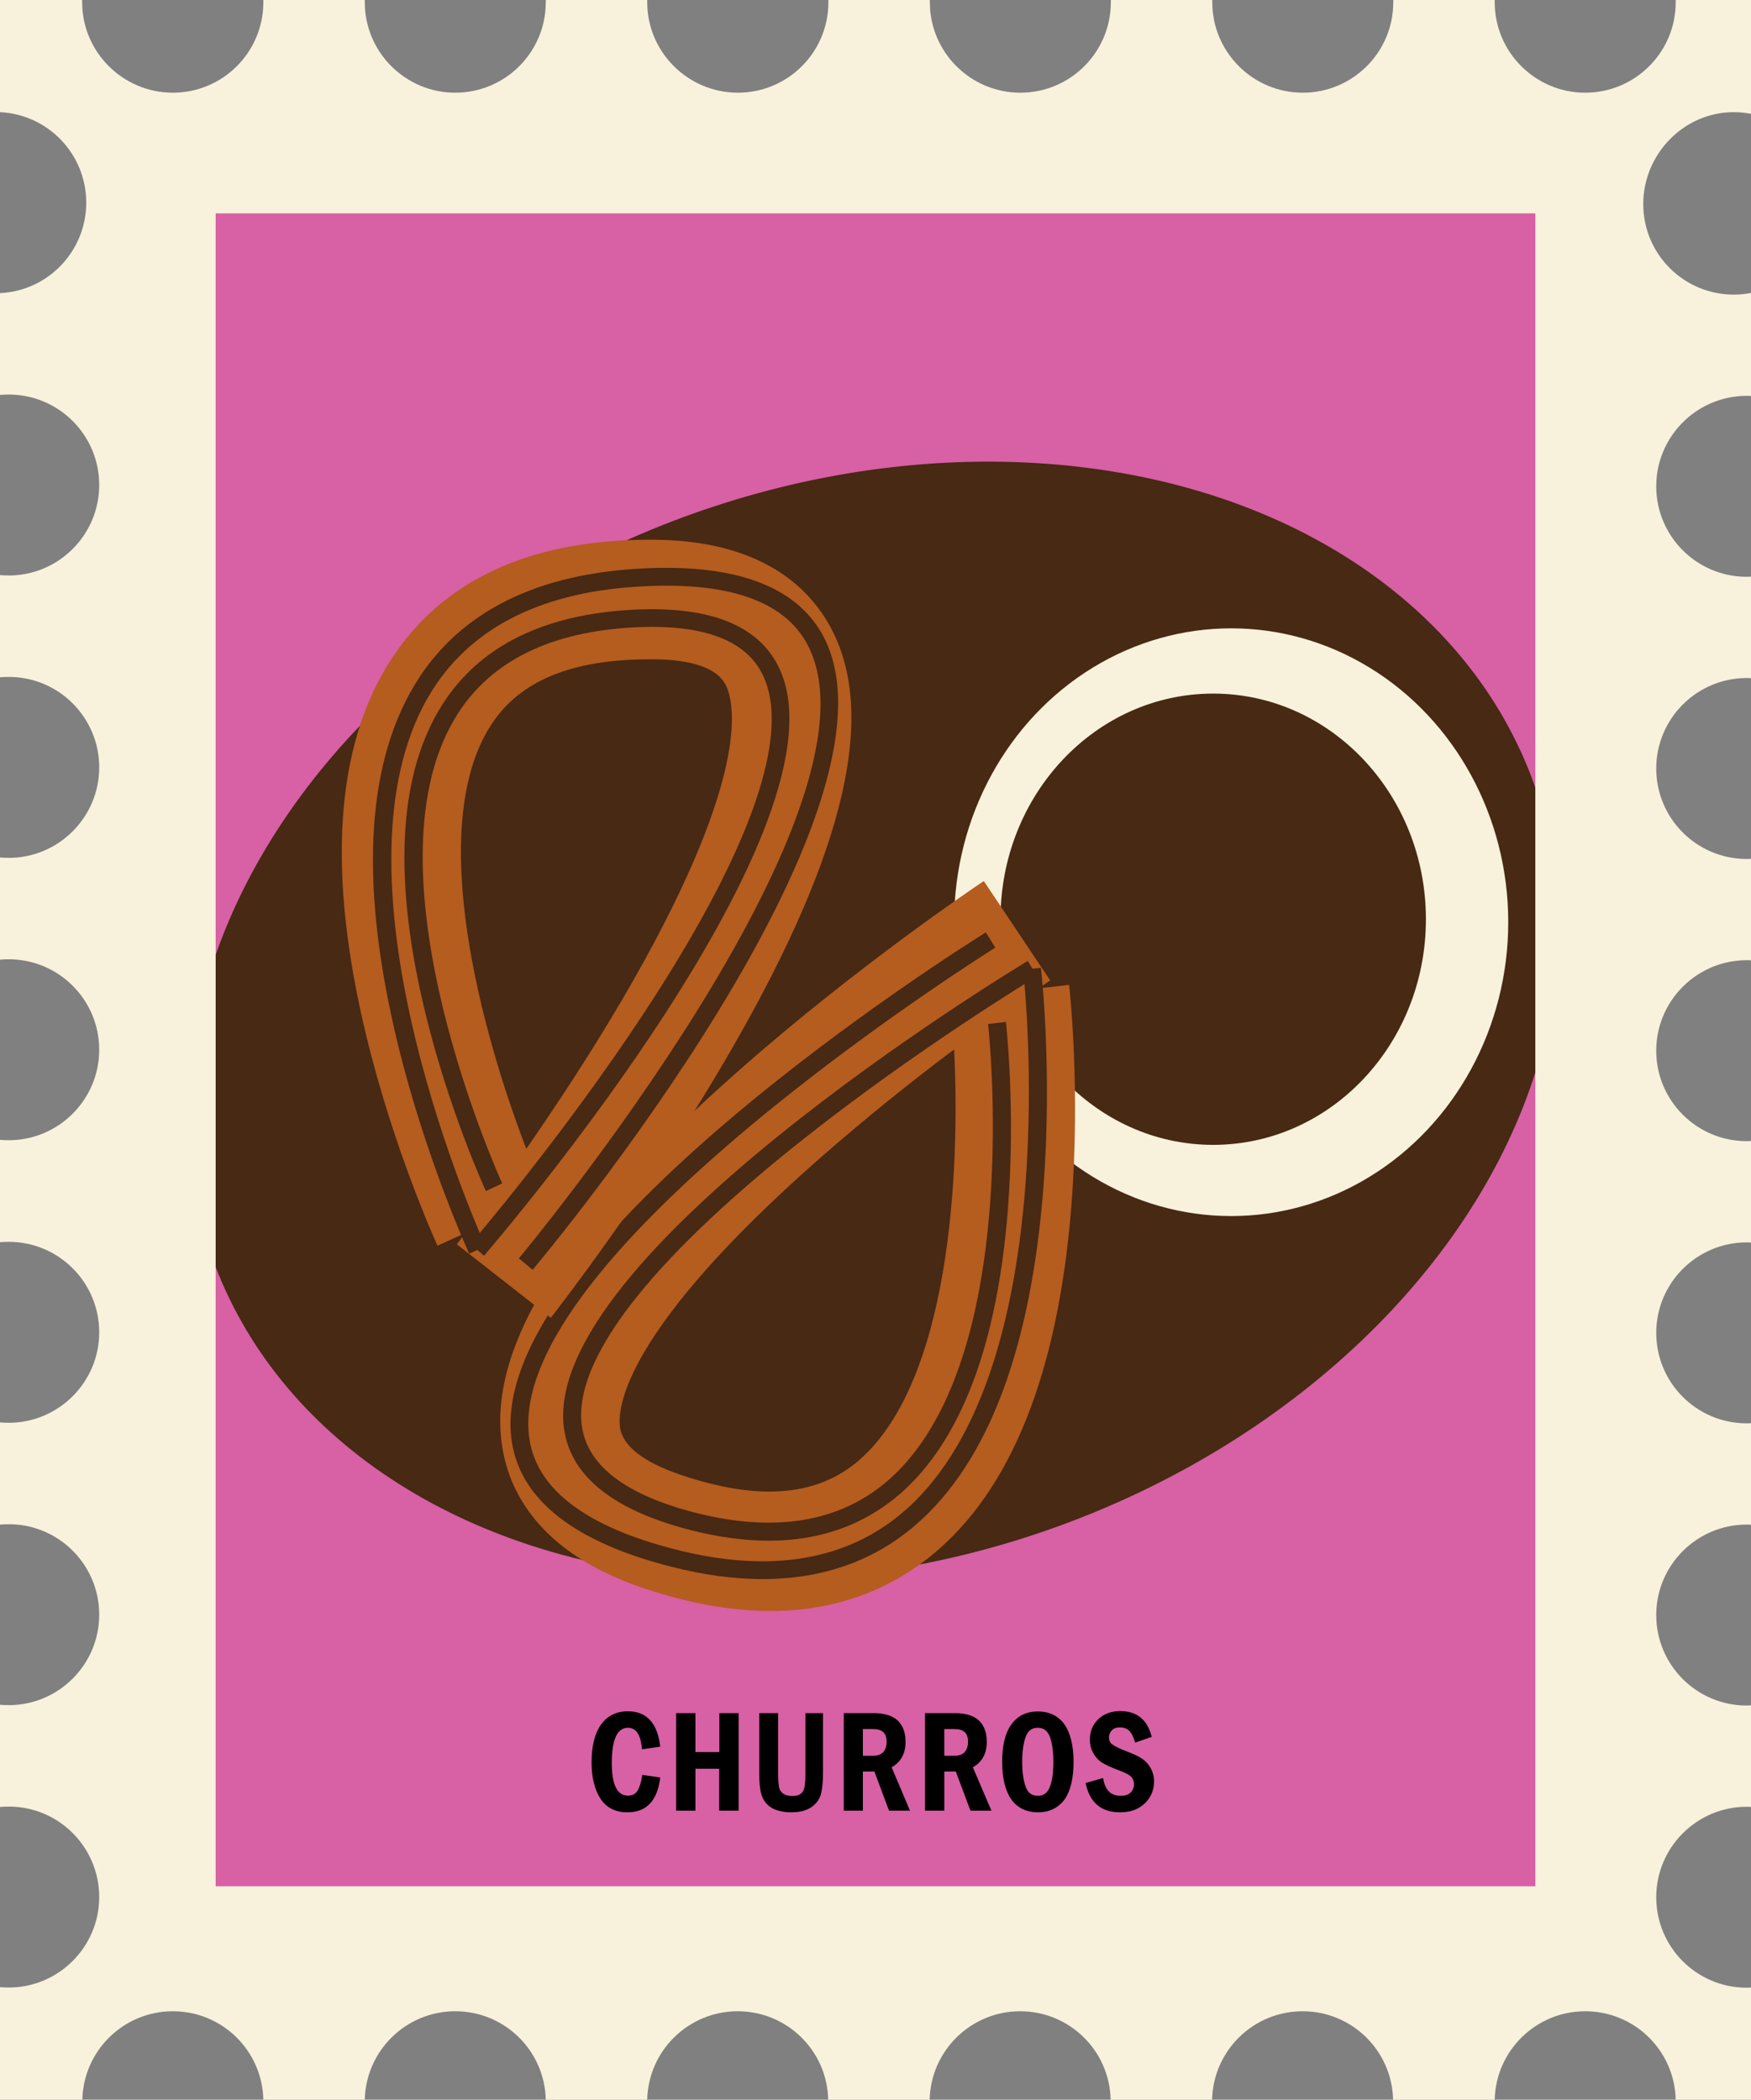
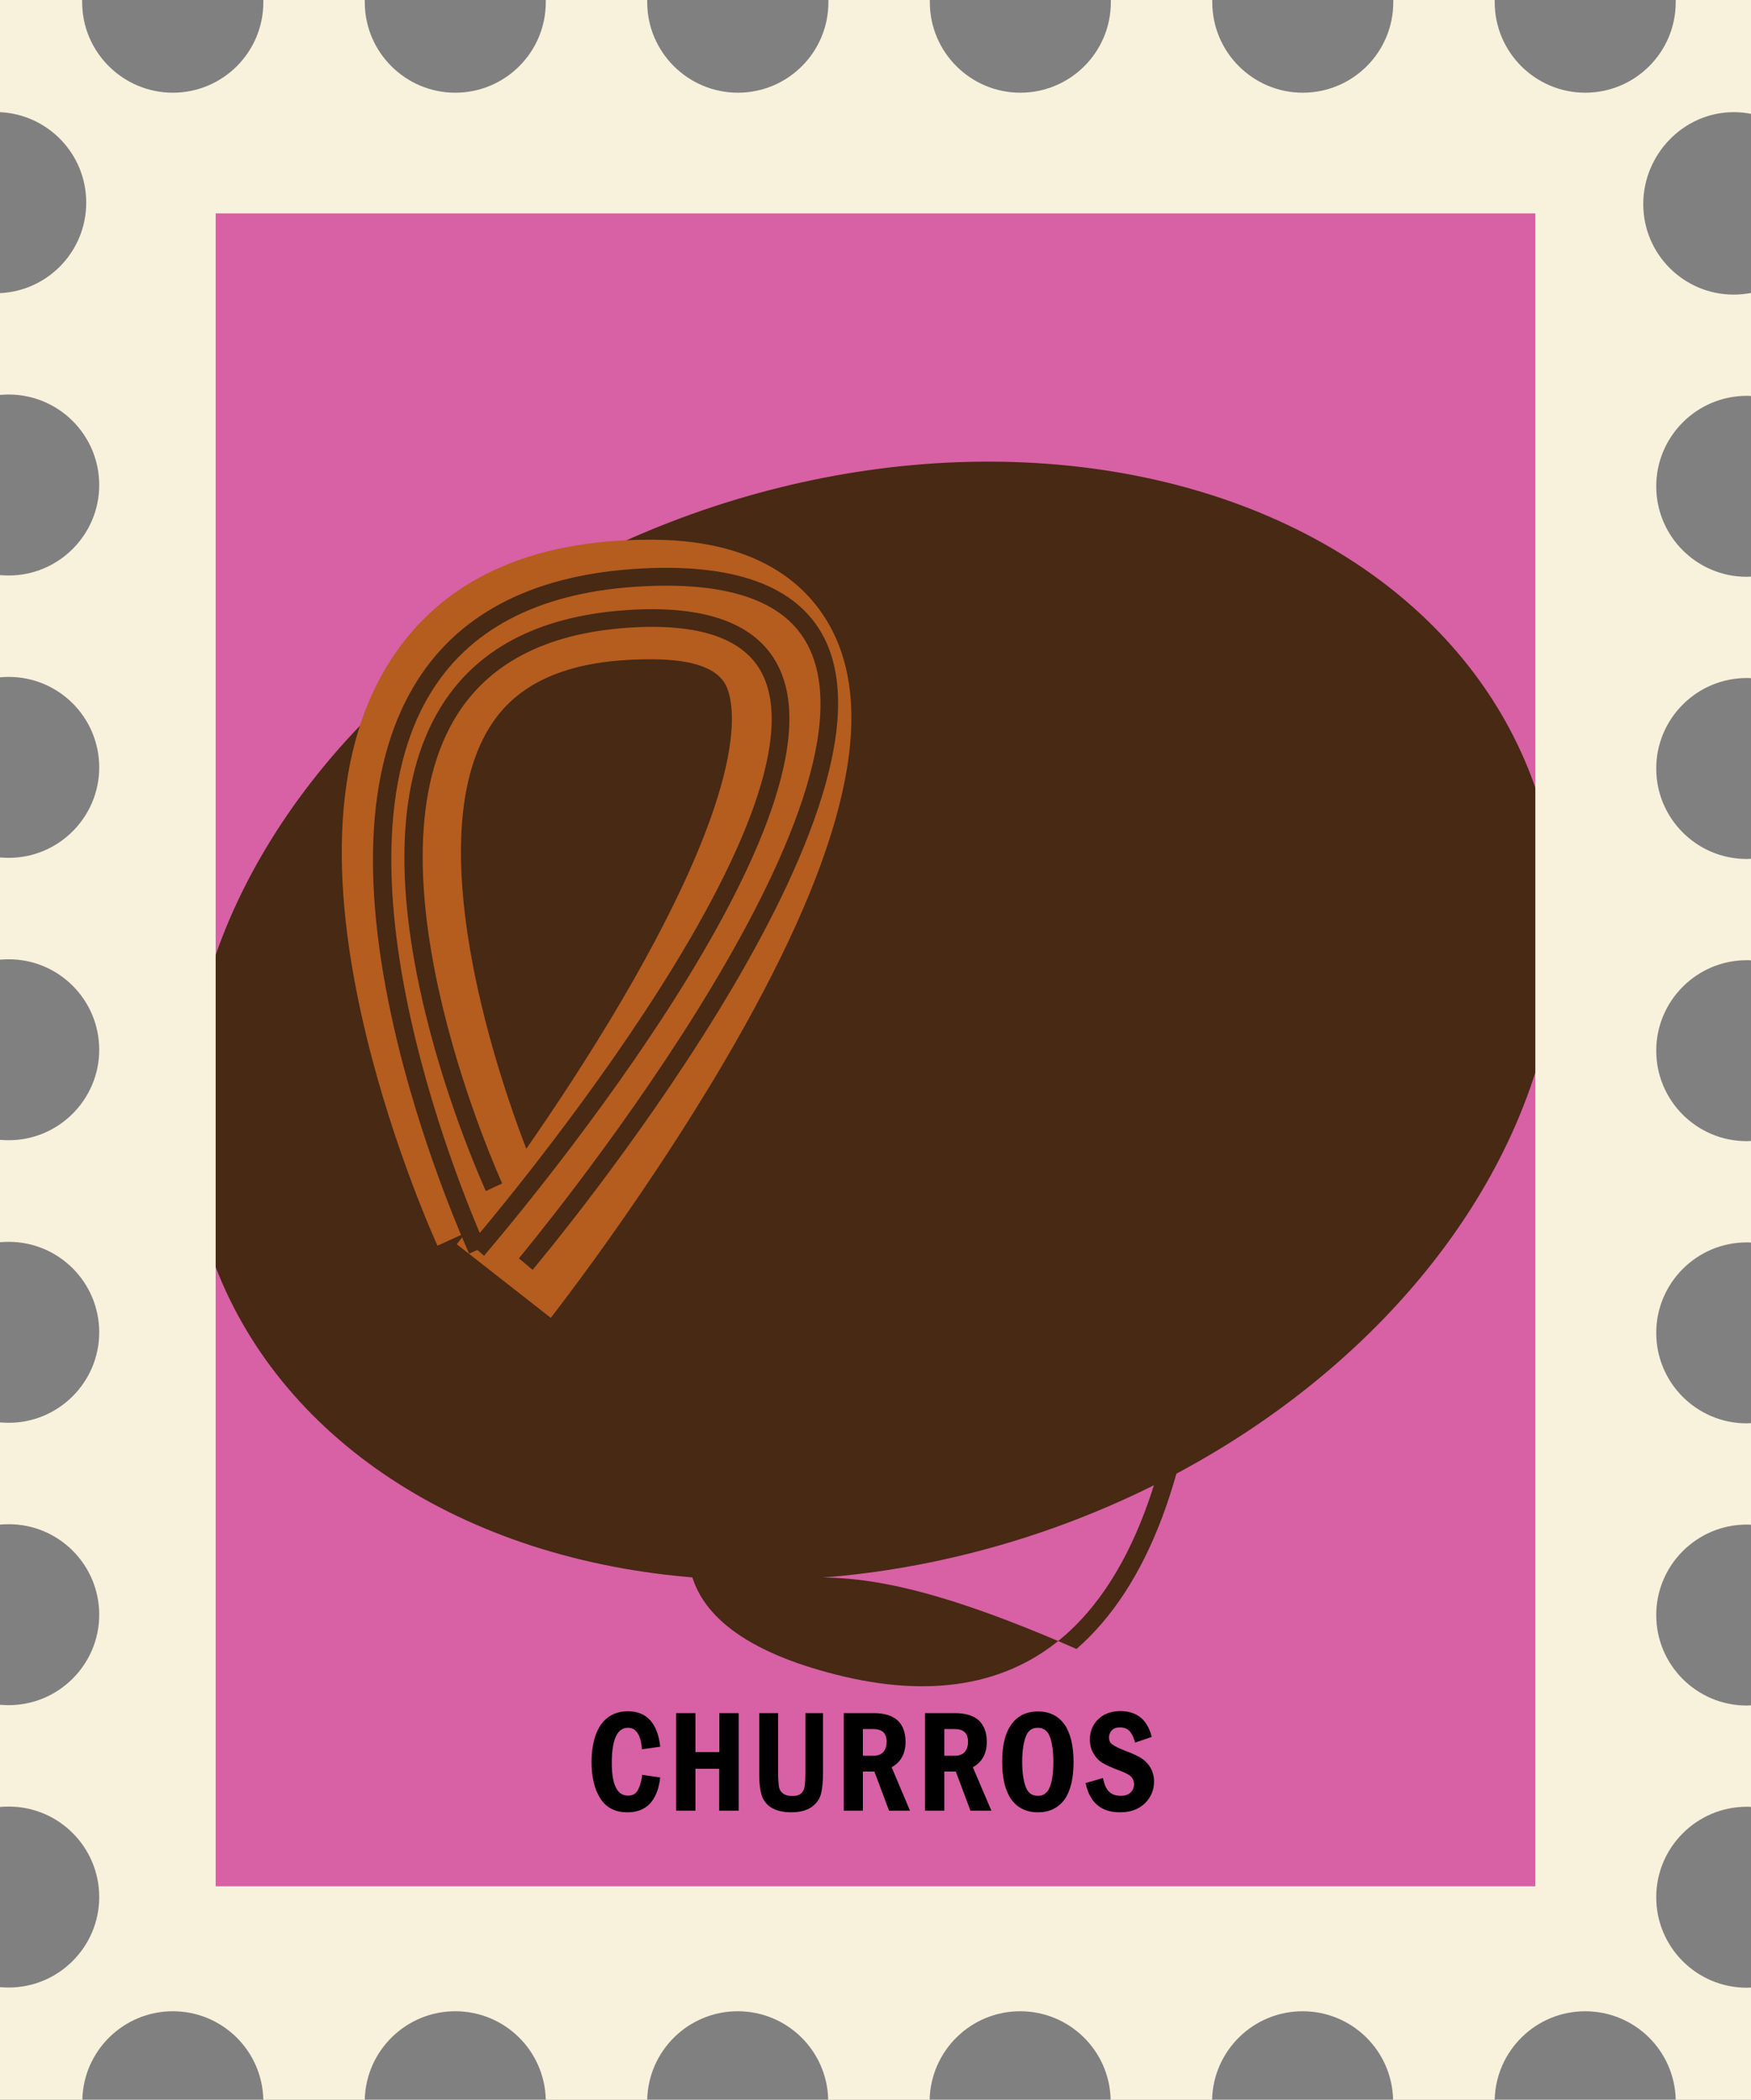
<svg xmlns="http://www.w3.org/2000/svg" fill="#000000" height="1132.5" preserveAspectRatio="xMidYMid meet" version="1" viewBox="0.0 0.0 944.2 1132.5" width="944.2" zoomAndPan="magnify">
  <rect x="0.0" y="0.0" width="944.2" height="1132.5" fill="#808080" stroke="none" />
  <g id="change1_1">
    <path d="M63.8 55.8H843.9V1057.9H63.8z" fill="#d860a4" />
  </g>
  <g>
    <g id="change2_4">
      <ellipse cx="470.8" cy="550.5" fill="#472914" rx="378.6" ry="290.3" transform="scale(-1) rotate(-19.689 -3172.702 2713.065)" />
    </g>
    <g id="change3_2">
-       <ellipse cx="663.9" cy="497.4" fill="#f8f1dc" rx="149.4" ry="158.5" />
-     </g>
+       </g>
    <g id="change2_5">
      <ellipse cx="654.2" cy="495.8" fill="#472914" rx="114.7" ry="121.7" />
    </g>
  </g>
  <g>
    <g id="change4_1">
-       <path d="M415.5,868.9c-21.2,0-44-4.1-68.5-12.3c-57.1-19.2-73.2-53.2-76.5-78.4c-7.1-53.1,35-119,128.7-201.5 c64-56.4,128.6-99.7,131.3-101.5l35.8,53.6c-0.1,0.1-2.4,1.6-6.3,4.3l16.5-1.9c0.3,2.3,6.2,56.1,1.2,119.6 c-7.2,90.2-32.7,153.6-75.7,188.4C477.4,859,448.4,868.9,415.5,868.9z M514.5,566c-21.7,16.3-47.7,37-73.3,59.5 c-104.8,92.4-108.3,133.8-106.9,144.2c1.4,10.2,12.5,18.9,33.1,25.9c40.8,13.7,71.5,11.6,93.9-6.4 C512.5,747.7,517.8,631.6,514.5,566z" fill="#b55c1f" />
-     </g>
+       </g>
    <g id="change2_1">
      <path d="M414.6,831c-13,0-27-1.9-41.7-5.6c-41.8-10.6-64.9-28.9-68.7-54.4c-13.7-92.4,239.2-246.2,250-252.7l5,8.3 c-0.7,0.4-65.8,39.8-128.4,89.7c-81.7,65.1-122.2,118.1-117,153.2c3.2,21.3,23.9,36.9,61.5,46.5c43,10.9,77.9,4.9,103.8-17.7 c73.8-64.6,53.9-244.2,53.7-246l9.6-1.1c0.1,0.5,5.3,46.9,1.1,100.9c-5.7,73.2-25.3,124.8-58,153.5C466,822.5,442.3,831,414.6,831z" fill="#472914" />
    </g>
    <g id="change2_2">
-       <path d="M411.3,851.7c-15.3,0-31.7-2.2-49.1-6.6c-52.3-13.3-81.3-35.9-86.2-67.4 c-16.2-104.5,244.5-267.9,255.6-274.8l5.1,8.2c-2.7,1.7-266.4,166.9-251.2,265.2c4.2,27.2,30.8,47.3,79,59.5 c51.1,13,92.7,5.9,123.5-21.1c87.6-76.7,64-289.5,63.7-291.6l9.6-1.1c0.1,0.5,6.3,55.3,1.3,119.1c-6.8,86.3-29.7,147.2-68.3,180.9 C471.8,841.7,443.9,851.7,411.3,851.7z" fill="#472914" />
+       <path d="M411.3,851.7c-15.3,0-31.7-2.2-49.1-6.6c-16.2-104.5,244.5-267.9,255.6-274.8l5.1,8.2c-2.7,1.7-266.4,166.9-251.2,265.2c4.2,27.2,30.8,47.3,79,59.5 c51.1,13,92.7,5.9,123.5-21.1c87.6-76.7,64-289.5,63.7-291.6l9.6-1.1c0.1,0.5,6.3,55.3,1.3,119.1c-6.8,86.3-29.7,147.2-68.3,180.9 C471.8,841.7,443.9,851.7,411.3,851.7z" fill="#472914" />
    </g>
  </g>
  <g id="change4_2">
    <path d="M297,710.8l-50.7-39.7c0.1-0.1,1.8-2.2,4.7-6.1l-15.1,6.9c-0.9-2.1-23.4-51.4-38.4-113.3 c-21.3-87.9-16.8-156.1,13.2-202.6c27.8-43.1,74.9-64.9,139.9-64.9c0.6,0,1.2,0,1.8,0c60.3,0.4,86.1,27.7,97.2,50.6 c23.3,48.2,3.8,123.9-59.4,231.6C346.9,646.9,299,708.2,297,710.8z M350.5,355.6c-42.3,0-70.3,11.6-85.7,35.4 c-35.8,55.3-4.6,167.3,19,228.6c15.5-22.3,33.8-50,51.1-79.4c70.7-120.5,61.2-160.9,56.6-170.4c-4.5-9.3-17.8-14.1-39.5-14.2 C351.4,355.6,351,355.6,350.5,355.6z" fill="#b55c1f" />
  </g>
  <g fill="#472914" id="change2_3">
    <path d="M261,677.3l-7.3-6.3c0.5-0.6,50.1-58.4,94-125.3c57.4-87.4,79.3-150.3,63.4-182.1 c-9.6-19.3-34.2-27.7-72.9-25c-44.3,3.1-75.6,19.6-93.1,49.2c-50,84.4,25,248.9,25.7,250.5l-8.8,4.1c-0.2-0.4-19.7-42.9-32.5-95.5 c-17.4-71.3-14.9-126.5,7.2-163.9c19.2-32.5,53.1-50.6,100.8-53.9c43-3,70.7,7.2,82.2,30.3C461.6,442.8,269.2,667.7,261,677.3z" fill="inherit" />
    <path d="M287.2,684.9l-7.4-6.2c2-2.4,201.1-241.7,156-330.3c-12.5-24.6-44-35.3-93.6-31.9 c-52.6,3.6-89.9,23.3-110.8,58.6c-59.3,100.2,29.5,295,30.4,297l-8.8,4.1c-0.2-0.5-23.2-50.6-38.4-112.8 c-20.5-84.1-17.6-149.1,8.5-193.2c22.6-38.1,62.4-59.4,118.4-63.3c53.8-3.7,88.4,8.8,102.9,37.1 C492.4,438.3,295.6,674.9,287.2,684.9z" fill="inherit" />
  </g>
  <g>
    <g id="change3_1">
      <path d="M934.9,60.5c3.2,0,6.3,0.3,9.3,0.9V0h-40.6c0,0.4,0,0.8,0,1.2c0,27-21.9,48.8-48.8,48.8S806,28.1,806,1.2 c0-0.4,0-0.8,0-1.2h-54.7c0,0.4,0,0.8,0,1.2c0,27-21.9,48.8-48.8,48.8s-48.8-21.9-48.8-48.8c0-0.4,0-0.8,0-1.2H599 c0,0.4,0,0.8,0,1.2c0,27-21.9,48.8-48.8,48.8s-48.8-21.9-48.8-48.8c0-0.4,0-0.8,0-1.2h-54.7c0,0.4,0,0.8,0,1.2 c0,27-21.9,48.8-48.8,48.8S349,28.1,349,1.2c0-0.4,0-0.8,0-1.2h-54.7c0,0.4,0,0.8,0,1.2c0,27-21.9,48.8-48.8,48.8 s-48.8-21.9-48.8-48.8c0-0.4,0-0.8,0-1.2H142c0,0.4,0,0.8,0,1.2c0,27-21.9,48.8-48.8,48.8S44.3,28.1,44.3,1.2c0-0.4,0-0.8,0-1.2H0 v60.5c25.9,1.2,46.5,22.6,46.5,48.8S25.9,156.9,0,158.1V213c1.5-0.1,3.1-0.2,4.7-0.2c27,0,48.8,21.9,48.8,48.8 s-21.9,48.8-48.8,48.8c-1.6,0-3.1-0.1-4.7-0.2v55.1c1.5-0.1,3.1-0.2,4.7-0.2c27,0,48.8,21.9,48.8,48.8s-21.9,48.8-48.8,48.8 c-1.6,0-3.1-0.1-4.7-0.2v55.1c1.5-0.1,3.1-0.2,4.7-0.2c27,0,48.8,21.9,48.8,48.8S31.6,615,4.7,615c-1.6,0-3.1-0.1-4.7-0.2V670 c1.5-0.1,3.1-0.2,4.7-0.2c27,0,48.8,21.9,48.8,48.8s-21.9,48.8-48.8,48.8c-1.6,0-3.1-0.1-4.7-0.2v55.1c1.5-0.1,3.1-0.2,4.7-0.2 c27,0,48.8,21.9,48.8,48.8s-21.9,48.8-48.8,48.8c-1.6,0-3.1-0.1-4.7-0.2v55.1c1.5-0.1,3.1-0.2,4.7-0.2c27,0,48.8,21.9,48.8,48.8 c0,26.9-21.9,48.8-48.8,48.8c-1.6,0-3.1-0.1-4.7-0.2v60.7h44.4c0.6-26.4,22.2-47.7,48.8-47.7s48.2,21.2,48.8,47.7h54.7 c0.6-26.4,22.2-47.7,48.8-47.7s48.2,21.2,48.8,47.7H349c0.6-26.4,22.2-47.7,48.8-47.7s48.2,21.2,48.8,47.7h54.7 c0.6-26.4,22.2-47.7,48.8-47.7s48.2,21.2,48.8,47.7h54.7c0.6-26.4,22.2-47.7,48.8-47.7s48.2,21.2,48.8,47.7H806 c0.6-26.4,22.2-47.7,48.8-47.7s48.2,21.2,48.8,47.7h40.6V1072c-0.8,0-1.5,0.1-2.3,0.1c-27,0-48.8-21.9-48.8-48.8 s21.9-48.8,48.8-48.8c0.8,0,1.6,0,2.3,0.1v-54.8c-0.8,0-1.5,0.1-2.3,0.1c-27,0-48.8-21.9-48.8-48.8s21.9-48.8,48.8-48.8 c0.8,0,1.6,0,2.3,0.1v-54.8c-0.8,0-1.5,0.1-2.3,0.1c-27,0-48.8-21.9-48.8-48.8s21.9-48.8,48.8-48.8c0.8,0,1.6,0,2.3,0.1v-54.8 c-0.8,0-1.5,0.1-2.3,0.1c-27,0-48.8-21.9-48.8-48.8s21.9-48.8,48.8-48.8c0.8,0,1.6,0,2.3,0.1v-54.8c-0.8,0-1.5,0.1-2.3,0.1 c-27,0-48.8-21.9-48.8-48.8s21.9-48.8,48.8-48.8c0.8,0,1.6,0,2.3,0.1V311c-0.8,0-1.5,0.1-2.3,0.1c-27,0-48.8-21.9-48.8-48.8 s21.9-48.8,48.8-48.8c0.8,0,1.6,0,2.3,0.1V158c-3,0.6-6.1,0.9-9.3,0.9c-27,0-48.8-21.9-48.8-48.8S907.9,60.5,934.9,60.5z M827.9,1017.4H116.3V115.1h711.6L827.9,1017.4L827.9,1017.4z" fill="#f8f1dc" />
    </g>
    <g>
      <g id="change5_1">
        <path d="M347.1,958.6l7.7,1.1c-1.6,11.3-7.1,16.9-16.6,16.9c-6.2,0-10.7-2.4-13.7-7.1c-3-4.7-4.5-11-4.5-19 c0-8.5,1.6-15.1,4.8-19.6c3.2-4.5,7.8-6.8,13.8-6.8c9.3,0,14.7,5.8,16.3,17.3l-7.8,1.2c-0.8-7.7-3.7-11.5-8.5-11.5 c-6.5,0-9.7,6.7-9.7,20c0,12.4,3.2,18.6,9.7,18.6c2.6,0,4.5-0.9,5.8-2.8S346.6,962.1,347.1,958.6z" fill="inherit" />
        <path d="M338.3,977.5c-6.5,0-11.4-2.5-14.6-7.5c-3.1-4.9-4.7-11.4-4.7-19.5c0-8.7,1.7-15.5,5-20.2c3.4-4.8,8.3-7.3,14.6-7.3 c9.8,0,15.7,6.1,17.3,18.1l0.1,1l-9.8,1.4l-0.1-1c-0.8-7.1-3.2-10.6-7.5-10.6c-5.8,0-8.7,6.4-8.7,19c0,11.7,2.9,17.6,8.7,17.6 c2.3,0,3.9-0.8,5-2.4c1.2-1.8,2-4.4,2.6-7.8l0.1-1l9.7,1.4l-0.1,1C354.2,971.6,348.3,977.5,338.3,977.5z M338.6,925 c-5.7,0-9.9,2.1-13,6.4c-3.1,4.4-4.6,10.8-4.6,19c0,7.7,1.5,13.9,4.4,18.4c2.8,4.5,7.1,6.6,12.9,6.6c8.7,0,13.7-4.9,15.4-15 l-5.7-0.8c-0.6,3.2-1.5,5.8-2.7,7.6c-1.5,2.2-3.7,3.3-6.6,3.3c-7.1,0-10.7-6.6-10.7-19.6c0-13.9,3.6-21,10.7-21 c5.2,0,8.3,3.8,9.4,11.4l5.8-0.9C352.1,930.1,347.1,925,338.6,925z" fill="inherit" />
      </g>
      <g id="change5_6">
        <path d="M365.6,925h8.4v21h14.9v-21h8.4v50.6h-8.4V953H374v22.6h-8.4V925z" fill="inherit" />
        <path d="M398.2,976.6h-10.4V954H375v22.6h-10.4V924H375v21h12.9v-21h10.4V976.6z M389.9,974.6h6.4V926h-6.4v21H373v-21h-6.4v48.6 h6.4V952h16.9V974.6z" fill="inherit" />
      </g>
      <g id="change5_3">
        <path d="M410.4,925h8.2v31.4c0,3.5,0.2,6.1,0.6,7.8c0.4,1.7,1.2,3,2.5,4c1.3,1,3.1,1.5,5.4,1.5c2.1,0,3.8-0.4,5-1.2 c1.2-0.8,2-1.9,2.5-3.4c0.5-1.5,0.7-4.4,0.7-8.7V925h7.5v30.9c0,4.9-0.4,8.8-1.1,11.4c-0.7,2.7-2.3,4.9-4.9,6.6 c-2.6,1.8-6,2.6-10.3,2.6c-3.3,0-6.2-0.6-8.7-1.7c-2.5-1.1-4.3-2.9-5.6-5.3c-1.3-2.5-1.9-6.8-1.9-13.1V925z" fill="inherit" />
        <path d="M426.6,977.5c-3.5,0-6.5-0.6-9.1-1.7c-2.7-1.2-4.7-3.1-6.1-5.8c-1.3-2.6-2-7.1-2-13.6V924h10.2v32.4c0,3.4,0.2,6,0.5,7.6 c0.3,1.4,1,2.5,2.2,3.4c1.1,0.8,2.7,1.3,4.8,1.3c1.9,0,3.4-0.3,4.4-1c1-0.7,1.7-1.6,2.1-2.9c0.3-0.9,0.7-3.2,0.7-8.4V924h9.5 v31.9c0,5-0.4,8.9-1.1,11.7c-0.8,2.9-2.5,5.3-5.3,7.2C434.7,976.6,431.1,977.5,426.6,977.5z M411.4,926v30.4 c0,6.1,0.6,10.4,1.8,12.7c1.2,2.3,2.8,3.9,5.1,4.9c2.3,1,5.1,1.6,8.3,1.6c4.1,0,7.3-0.8,9.7-2.5c2.4-1.6,3.8-3.6,4.5-6.1 c0.7-2.6,1-6.3,1-11.2V926h-5.5v30.3c0,4.5-0.3,7.5-0.8,9.1c-0.6,1.7-1.5,3-2.9,3.9c-1.3,0.9-3.2,1.4-5.5,1.4 c-2.5,0-4.5-0.6-6-1.7c-1.5-1.1-2.5-2.7-2.9-4.6c-0.4-1.8-0.6-4.4-0.6-8V926H411.4z" fill="inherit" />
      </g>
      <g id="change5_4">
        <path d="M456,925h15.2c5.5,0,9.6,1.2,12.2,3.7c2.6,2.5,3.9,6.1,3.9,10.8c0,6.2-2.6,10.6-7.8,13.2l9.6,22.9h-9.1l-7.9-21.1h-7.9 v21.1H456V925z M464.3,931.5V948h6.4c2.9,0,5-0.8,6.3-2.4c1.3-1.6,2-3.6,2-6.2c0-5.3-2.8-7.9-8.3-7.9H464.3z" fill="inherit" />
        <path d="M490.7,976.6h-11.3l-7.9-21.1h-6.2v21.1H455V924h16.2c5.8,0,10.1,1.4,12.9,4c2.8,2.7,4.2,6.5,4.2,11.5 c0,6.3-2.5,10.9-7.5,13.7L490.7,976.6z M480.8,974.6h6.9l-9.4-22.4l0.8-0.4c4.8-2.4,7.2-6.5,7.2-12.3c0-4.4-1.2-7.7-3.6-10 c-2.4-2.3-6.3-3.5-11.5-3.5H457v48.6h6.4v-21.1h9.6L480.8,974.6z M470.8,949h-7.4v-18.5h7.5c6.1,0,9.3,3.1,9.3,8.9 c0,2.8-0.8,5.1-2.3,6.8C476.3,948,473.9,949,470.8,949z M465.3,947h5.4c2.6,0,4.4-0.7,5.6-2c1.2-1.4,1.8-3.2,1.8-5.5 c0-4.7-2.3-6.9-7.3-6.9h-5.5V947z" fill="inherit" />
      </g>
      <g id="change5_7">
        <path d="M499.9,925h15.2c5.5,0,9.6,1.2,12.2,3.7c2.6,2.5,3.9,6.1,3.9,10.8c0,6.2-2.6,10.6-7.8,13.2l9.6,22.9H524l-7.9-21.1h-7.9 v21.1h-8.4V925z M508.2,931.5V948h6.4c2.9,0,5-0.8,6.3-2.4c1.3-1.6,2-3.6,2-6.2c0-5.3-2.8-7.9-8.3-7.9H508.2z" fill="inherit" />
        <path d="M534.6,976.6h-11.3l-7.9-21.1h-6.2v21.1h-10.4V924h16.2c5.8,0,10.1,1.4,12.9,4c2.8,2.7,4.2,6.5,4.2,11.5 c0,6.3-2.5,10.9-7.5,13.7L534.6,976.6z M524.7,974.6h6.9l-9.4-22.4l0.8-0.4c4.8-2.4,7.2-6.5,7.2-12.3c0-4.4-1.2-7.7-3.6-10 c-2.4-2.3-6.3-3.5-11.5-3.5h-14.2v48.6h6.4v-21.1h9.6L524.7,974.6z M514.7,949h-7.4v-18.5h7.5c6.1,0,9.3,3.1,9.3,8.9 c0,2.8-0.8,5.1-2.3,6.8C520.2,948,517.8,949,514.7,949z M509.2,947h5.4c2.6,0,4.4-0.7,5.6-2c1.2-1.4,1.8-3.3,1.8-5.5 c0-4.7-2.3-6.9-7.3-6.9h-5.5V947z" fill="inherit" />
      </g>
      <g id="change5_2">
        <path d="M577.8,950.3c0,8.7-1.5,15.2-4.6,19.6s-7.6,6.6-13.5,6.6c-5.9,0-10.4-2.2-13.6-6.6s-4.7-11-4.7-19.6 c0-8.6,1.6-15.1,4.7-19.6c3.1-4.4,7.6-6.7,13.6-6.7c5.9,0,10.3,2.2,13.5,6.6C576.2,935.1,577.8,941.6,577.8,950.3z M569,950.3 c0-6-0.7-10.7-2.1-14.2s-3.8-5.2-7.3-5.2c-3.5,0-5.9,1.7-7.3,5.2c-1.4,3.5-2.1,8.2-2.1,14.2c0,5.9,0.7,10.6,2,14.1 c1.4,3.5,3.8,5.3,7.5,5.3c3.4,0,5.8-1.7,7.2-5.1C568.3,961.2,569,956.4,569,950.3z" fill="inherit" />
        <path d="M559.7,977.5c-6.2,0-11.1-2.4-14.4-7c-3.2-4.6-4.9-11.4-4.9-20.2c0-8.8,1.6-15.5,4.9-20.1c3.3-4.7,8.1-7.1,14.4-7.1 c6.2,0,11,2.4,14.3,7c3.2,4.6,4.9,11.4,4.9,20.2c0,8.8-1.6,15.6-4.8,20.2C570.7,975.1,565.9,977.5,559.7,977.5z M559.7,925 c-5.6,0-9.8,2-12.8,6.2c-3,4.2-4.5,10.6-4.5,19c0,8.4,1.5,14.8,4.5,19.1c3,4.2,7.1,6.2,12.8,6.2c5.6,0,9.7-2,12.6-6.2 c3-4.2,4.5-10.6,4.5-19c0-8.4-1.5-14.8-4.5-19C569.4,927.1,565.2,925,559.7,925z M559.7,970.7c-4,0-6.9-2-8.4-5.9 c-1.4-3.6-2.1-8.5-2.1-14.5c0-6.1,0.7-11,2.1-14.6c1.5-3.9,4.3-5.8,8.2-5.8c3.9,0,6.7,2,8.3,5.8c1.4,3.6,2.2,8.5,2.2,14.6 c0,6.2-0.7,11.2-2.2,14.7C566.2,968.7,563.5,970.7,559.7,970.7z M559.6,931.9c-3.1,0-5.2,1.5-6.4,4.6c-1.3,3.3-2,8-2,13.8 c0,5.7,0.7,10.4,2,13.7c1.2,3.1,3.3,4.6,6.5,4.6c3,0,5-1.5,6.3-4.5c1.4-3.3,2-7.9,2-13.9c0-5.9-0.7-10.5-2-13.8 C564.7,933.4,562.7,931.9,559.6,931.9z" fill="inherit" />
      </g>
      <g id="change5_5">
        <path d="M619.8,936.3l-7.2,2.5c-0.8-2.7-1.9-4.7-3.3-5.9c-1.4-1.3-3.2-1.9-5.6-1.9c-2.2,0-3.9,0.7-5.1,2 c-1.2,1.3-1.8,2.8-1.8,4.5c0,1.9,0.7,3.3,2,4.4s4,2.4,8.1,4c3.4,1.3,6.1,2.6,7.9,3.7c1.9,1.2,3.4,2.8,4.5,4.8 c1.2,2,1.7,4.3,1.7,6.9c0,4.3-1.5,7.9-4.5,10.9c-3,3-7.2,4.5-12.6,4.5c-9.3,0-15.1-4.7-17.4-14.2l7.5-2.1 c1.3,6.2,4.7,9.3,10.2,9.3c2.7,0,4.7-0.7,6.1-2.1c1.4-1.4,2.1-3.1,2.1-5.2c0-1.5-0.5-2.9-1.4-4.2c-1-1.3-3.4-2.7-7.2-4.1 c-4.1-1.5-7-2.8-8.8-3.9c-1.8-1.1-3.3-2.6-4.6-4.7c-1.3-2.1-1.9-4.4-1.9-7.1c0-4,1.4-7.4,4.2-10.2c2.8-2.7,6.5-4.1,11.2-4.1 C612.2,924,617.5,928.1,619.8,936.3z" fill="inherit" />
        <path d="M603.9,977.5c-9.8,0-16-5-18.3-14.9l-0.2-0.9l9.4-2.7l0.2,1c1.2,5.8,4.2,8.6,9.3,8.6c2.4,0,4.2-0.6,5.4-1.8 c1.2-1.2,1.8-2.7,1.8-4.5c0-1.3-0.4-2.5-1.2-3.6c-0.6-0.8-2.2-2.1-6.8-3.8c-4.1-1.5-7.1-2.9-8.9-4c-1.9-1.1-3.6-2.8-4.9-5.1 c-1.4-2.2-2-4.8-2-7.6c0-4.3,1.5-8,4.5-10.9c3-2.9,7-4.4,11.9-4.4c8.7,0,14.3,4.4,16.7,13l0.3,0.9l-9,3.1l-0.3-1 c-0.8-2.5-1.8-4.4-3-5.5c-1.2-1.1-2.8-1.7-4.9-1.7c-1.9,0-3.4,0.5-4.4,1.6c-1,1.1-1.5,2.4-1.5,3.8c0,1.6,0.5,2.8,1.7,3.7 c1.3,1,3.9,2.3,7.8,3.8c3.5,1.3,6.2,2.6,8.1,3.8c2,1.3,3.6,3,4.8,5.1c1.2,2.1,1.9,4.6,1.9,7.4c0,4.5-1.6,8.4-4.8,11.6 C614,975.9,609.6,977.5,603.9,977.5z M587.7,963c2.3,8.4,7.6,12.5,16.2,12.5c5.1,0,9.1-1.4,11.9-4.2c2.8-2.8,4.2-6.1,4.2-10.2 c0-2.4-0.5-4.6-1.6-6.4c-1.1-1.8-2.5-3.3-4.2-4.4c-1.8-1.1-4.4-2.4-7.8-3.7c-4.2-1.6-6.9-2.9-8.3-4.1c-1.6-1.3-2.4-3.1-2.4-5.2 c0-1.9,0.7-3.7,2.1-5.2c1.4-1.5,3.4-2.3,5.8-2.3c2.6,0,4.7,0.7,6.3,2.2c1.3,1.2,2.4,3,3.3,5.4l5.3-1.8c-2.3-7.1-7-10.6-14.5-10.6 c-4.4,0-7.9,1.3-10.5,3.8c-2.6,2.6-3.9,5.7-3.9,9.4c0,2.4,0.6,4.7,1.7,6.6c1.2,1.9,2.6,3.4,4.2,4.4c1.7,1,4.6,2.3,8.6,3.8 c4.1,1.5,6.6,3,7.6,4.5c1.1,1.5,1.6,3.1,1.6,4.8c0,2.3-0.8,4.3-2.4,5.9s-3.9,2.4-6.8,2.4c-5.7,0-9.4-3.1-11-9.1L587.7,963z" fill="inherit" />
      </g>
    </g>
  </g>
</svg>